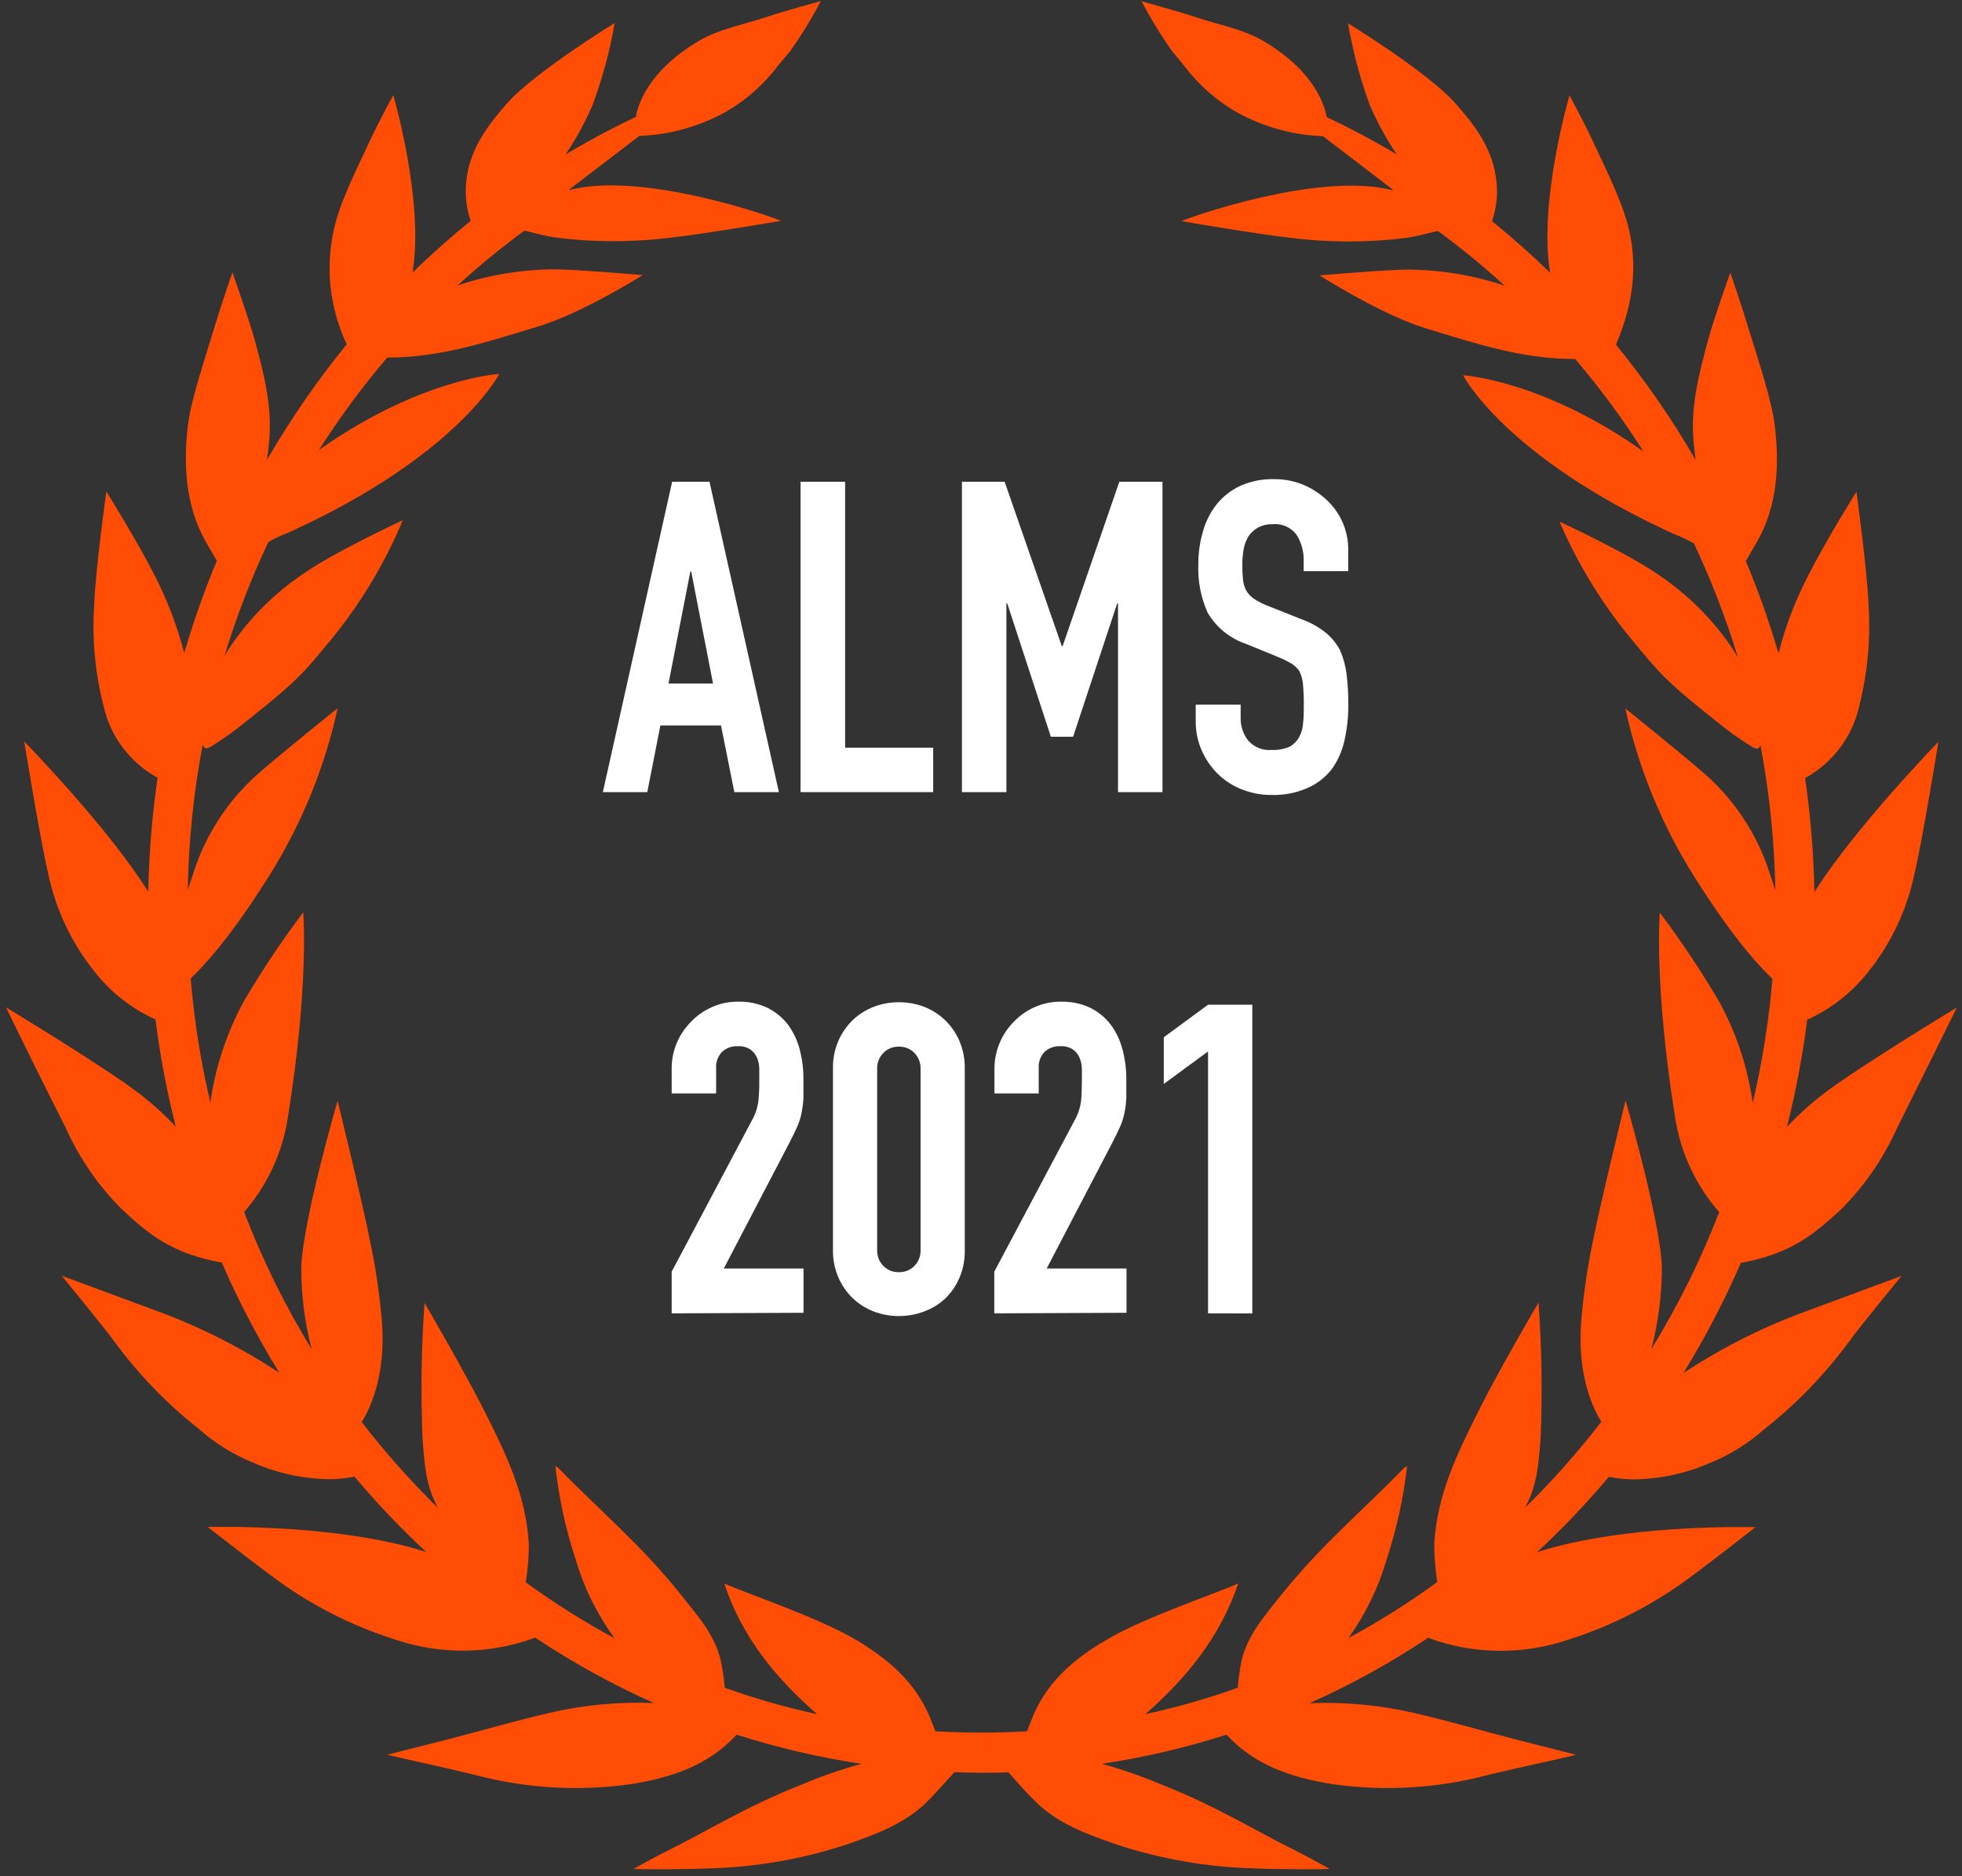
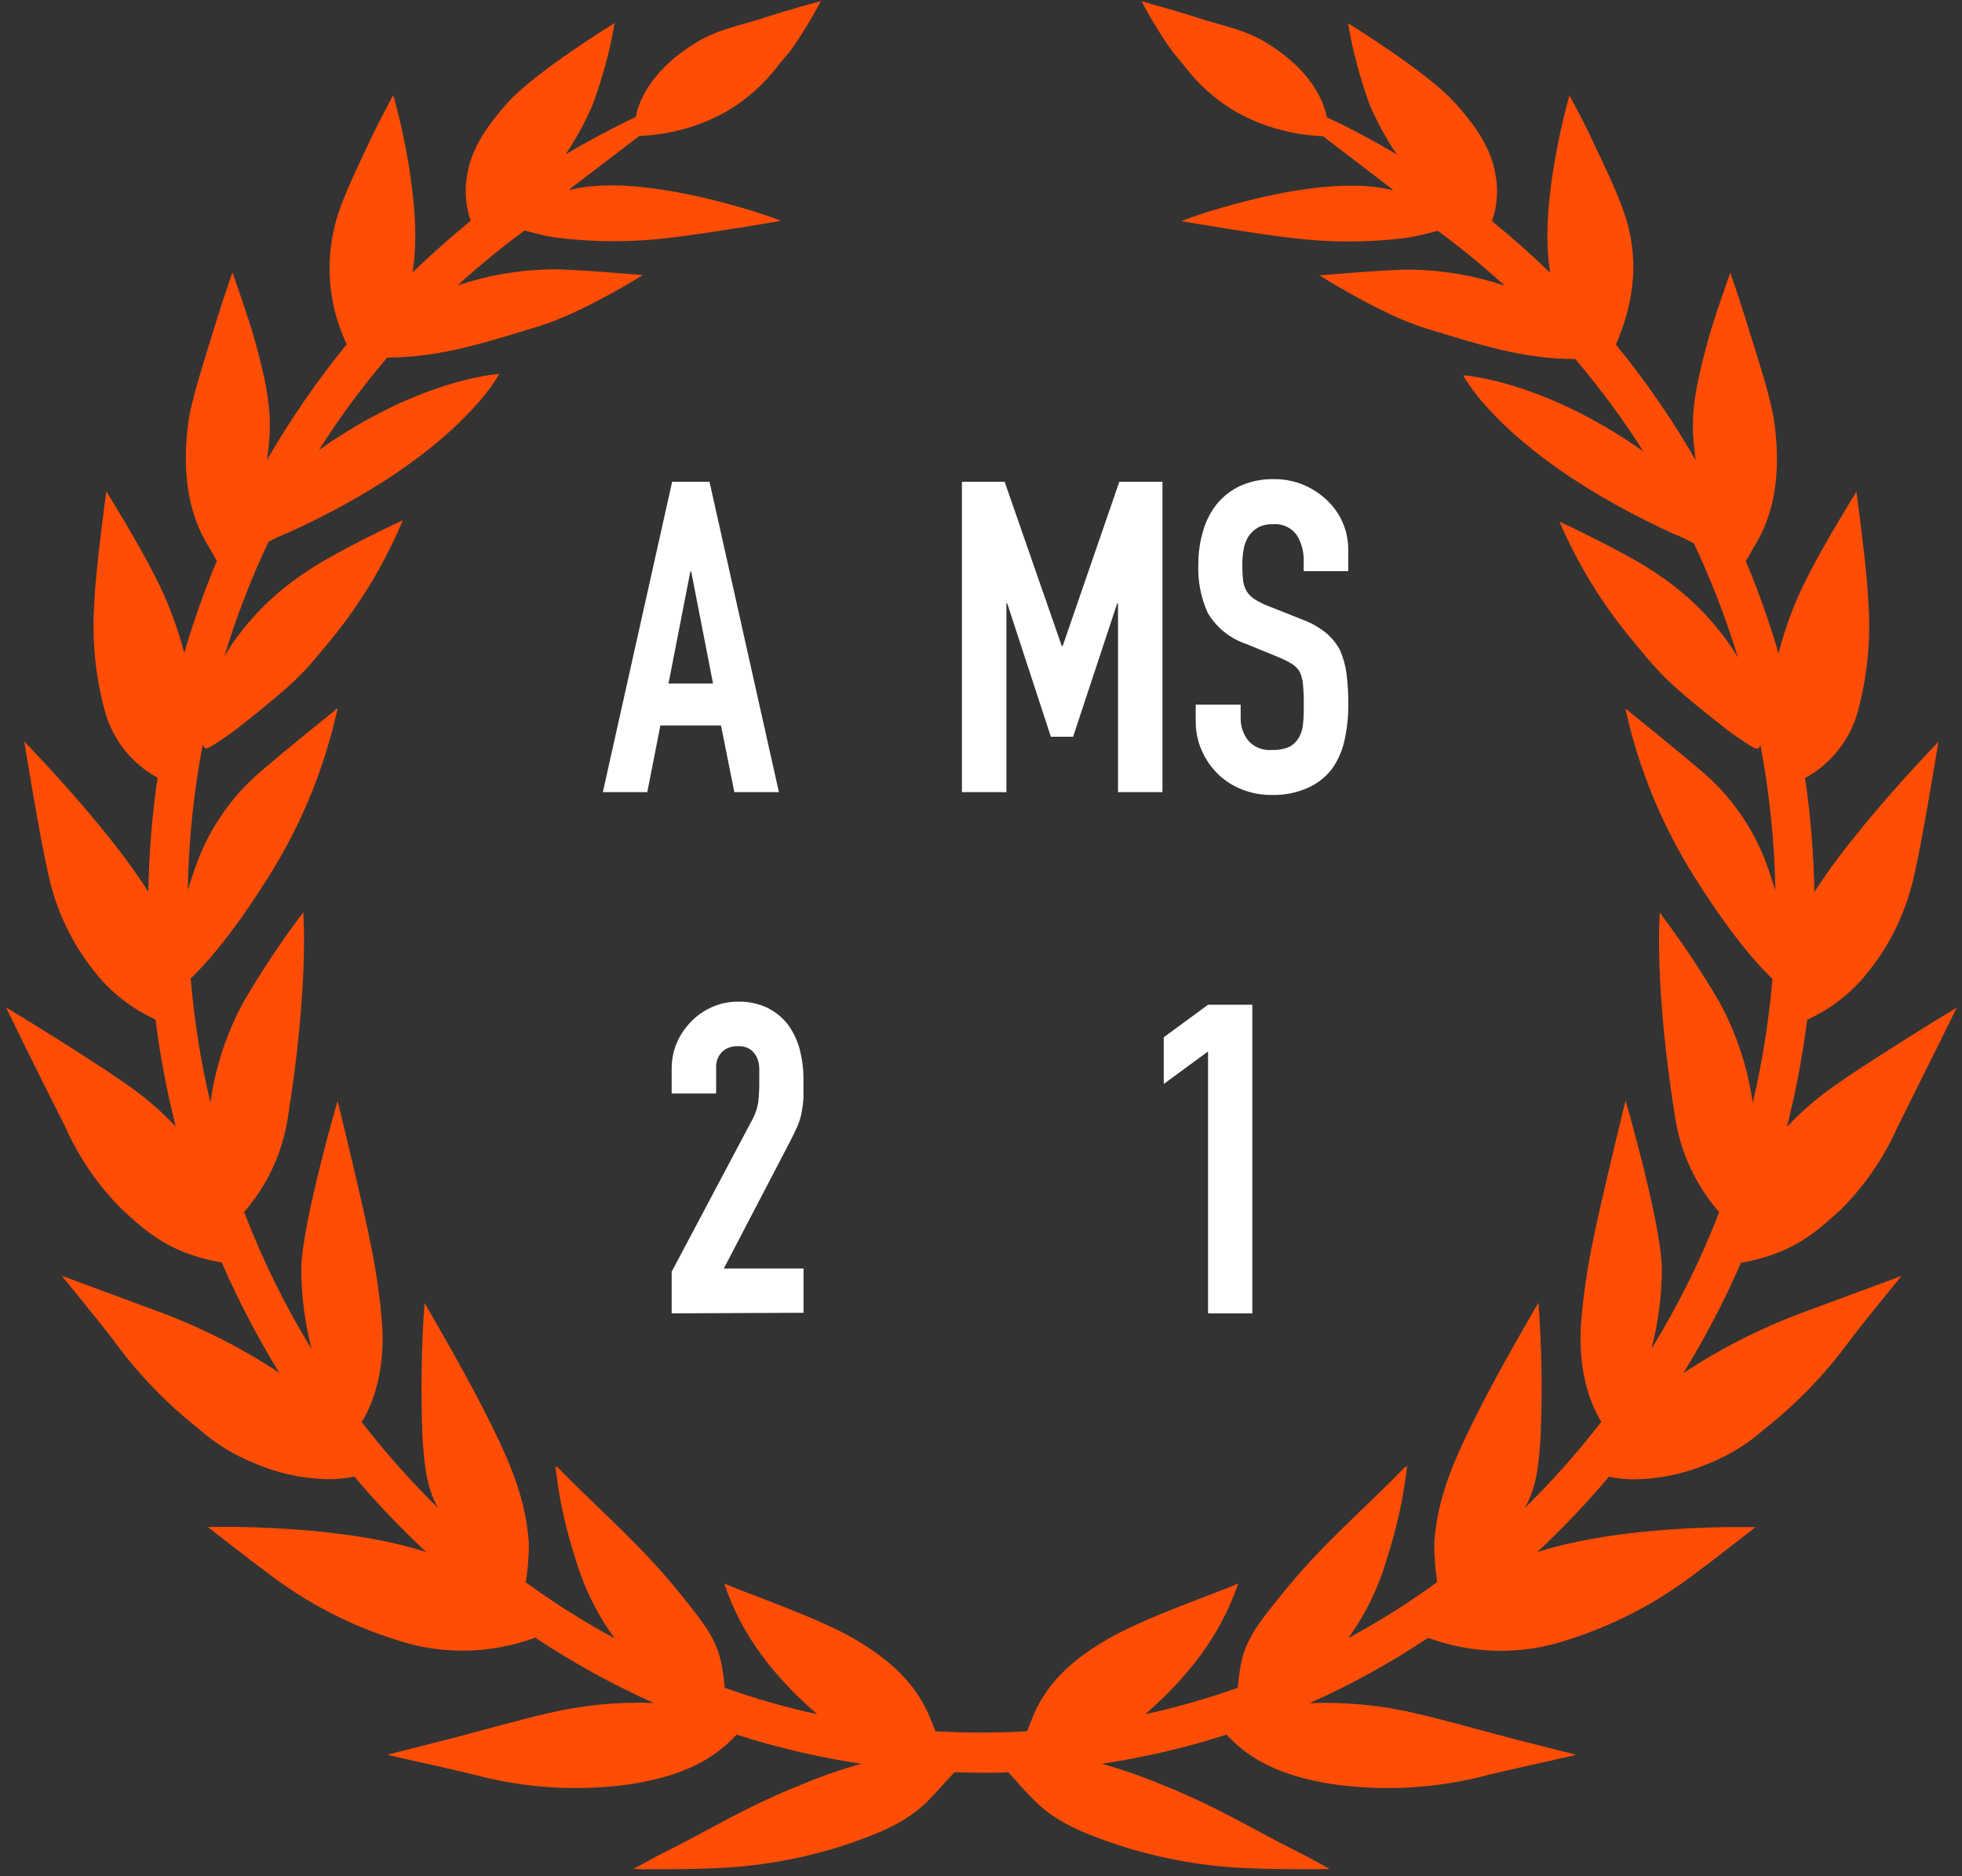
<svg xmlns="http://www.w3.org/2000/svg" width="115" height="110" viewBox="0 0 115 110" fill="none">
  <rect x="0" y="0" width="115" height="110" fill="#333333" stroke="none" />
  <path d="M43.042 46.441H45.654L41.586 28.244H39.397L35.335 46.441H37.94L38.707 42.532H42.26L43.042 46.441ZM39.183 40.075L40.464 33.505H40.513L41.794 40.075H39.183Z" fill="white" />
-   <path d="M46.924 28.244V46.441H54.697V43.835H49.535V28.244H46.924Z" fill="white" />
  <path d="M58.989 35.378H59.038L61.595 43.195H62.898L65.482 35.378H65.531V46.441H68.137V28.244H65.608L62.285 37.879H62.235L58.885 28.244H56.383V46.441H58.989V35.378Z" fill="white" />
  <path d="M39.369 76.999V74.558L44.044 65.738C44.252 65.381 44.39 64.987 44.449 64.578C44.491 64.169 44.509 63.757 44.504 63.346C44.504 63.127 44.504 62.892 44.504 62.645C44.501 62.423 44.455 62.204 44.367 61.999C44.281 61.813 44.149 61.651 43.984 61.529C43.766 61.389 43.509 61.321 43.251 61.337C43.081 61.328 42.911 61.352 42.751 61.41C42.592 61.467 42.445 61.556 42.32 61.671C42.199 61.799 42.105 61.951 42.046 62.117C41.987 62.282 41.962 62.459 41.975 62.635V64.107H39.369V62.662C39.365 62.139 39.467 61.621 39.67 61.14C39.87 60.675 40.156 60.251 40.513 59.892C40.861 59.532 41.276 59.244 41.734 59.043C42.213 58.829 42.732 58.721 43.256 58.726C43.857 58.708 44.454 58.834 44.997 59.093C45.472 59.332 45.886 59.676 46.207 60.1C46.518 60.536 46.746 61.026 46.88 61.545C47.025 62.11 47.097 62.692 47.093 63.275C47.093 63.713 47.093 64.085 47.093 64.37C47.077 64.655 47.042 64.938 46.989 65.218C46.936 65.499 46.851 65.772 46.738 66.034C46.617 66.308 46.459 66.636 46.256 67.025L42.424 74.371H47.099V76.966L39.369 76.999Z" fill="white" />
-   <path d="M48.823 62.662C48.81 62.098 48.919 61.538 49.141 61.02C49.341 60.561 49.63 60.146 49.989 59.799C50.346 59.461 50.767 59.196 51.227 59.021C51.694 58.846 52.189 58.757 52.688 58.759C53.187 58.757 53.682 58.846 54.15 59.021C54.608 59.196 55.026 59.461 55.382 59.799C55.744 60.145 56.032 60.56 56.23 61.02C56.452 61.538 56.561 62.098 56.548 62.662V73.287C56.561 73.851 56.453 74.412 56.23 74.93C56.032 75.39 55.744 75.805 55.382 76.151C55.024 76.477 54.605 76.73 54.15 76.895C53.682 77.07 53.187 77.159 52.688 77.158C52.189 77.16 51.694 77.07 51.227 76.895C50.767 76.72 50.346 76.456 49.989 76.118C49.63 75.77 49.341 75.355 49.141 74.897C48.918 74.379 48.81 73.819 48.823 73.255V62.662ZM51.413 73.287C51.407 73.458 51.436 73.627 51.497 73.786C51.558 73.945 51.651 74.09 51.769 74.213C51.888 74.335 52.031 74.432 52.189 74.496C52.347 74.56 52.517 74.59 52.688 74.585C52.858 74.59 53.027 74.559 53.185 74.495C53.342 74.431 53.484 74.335 53.602 74.213C53.721 74.09 53.813 73.945 53.874 73.786C53.935 73.627 53.964 73.458 53.958 73.287V62.662C53.963 62.492 53.934 62.322 53.873 62.163C53.812 62.005 53.72 61.86 53.602 61.737C53.484 61.614 53.342 61.518 53.185 61.454C53.027 61.39 52.858 61.359 52.688 61.364C52.517 61.359 52.347 61.389 52.189 61.453C52.031 61.517 51.888 61.614 51.769 61.737C51.651 61.86 51.559 62.005 51.498 62.163C51.437 62.322 51.408 62.492 51.413 62.662V73.287Z" fill="white" />
-   <path d="M58.278 76.999V74.558L62.958 65.738C63.166 65.381 63.303 64.987 63.363 64.578C63.396 64.249 63.412 63.839 63.412 63.346C63.412 63.127 63.412 62.892 63.412 62.645C63.408 62.423 63.359 62.203 63.27 61.999C63.188 61.812 63.057 61.65 62.892 61.529C62.673 61.388 62.414 61.321 62.153 61.337C61.984 61.328 61.814 61.353 61.654 61.41C61.495 61.468 61.348 61.556 61.223 61.671C61.102 61.799 61.01 61.951 60.952 62.117C60.893 62.283 60.87 62.459 60.883 62.634V64.107H58.288V62.662C58.286 62.139 58.39 61.621 58.595 61.14C58.791 60.674 59.075 60.25 59.433 59.892C59.78 59.532 60.195 59.244 60.653 59.043C61.134 58.83 61.655 58.721 62.181 58.726C62.782 58.71 63.378 58.835 63.922 59.093C64.395 59.332 64.807 59.676 65.126 60.1C65.439 60.535 65.667 61.025 65.799 61.545C65.946 62.11 66.02 62.691 66.018 63.275C66.018 63.713 66.018 64.085 66.018 64.37C66.004 64.655 65.969 64.938 65.914 65.218C65.863 65.499 65.778 65.773 65.662 66.034C65.542 66.308 65.383 66.636 65.181 67.025L61.349 74.371H66.029V76.966L58.278 76.999Z" fill="white" />
  <path d="M70.808 76.999V61.644L68.213 63.549V60.811L70.808 58.906H73.403V77.005L70.808 76.999Z" fill="white" />
  <path d="M70.086 41.312V42.286C70.08 42.87 70.197 43.448 70.431 43.983C70.651 44.495 70.967 44.959 71.361 45.352C71.762 45.752 72.241 46.065 72.768 46.272C73.328 46.498 73.927 46.612 74.531 46.606C75.259 46.627 75.982 46.487 76.65 46.195C77.201 45.951 77.684 45.575 78.056 45.1C78.416 44.599 78.67 44.028 78.801 43.425C78.959 42.724 79.036 42.008 79.031 41.29C79.033 40.697 78.999 40.105 78.927 39.516C78.867 39.035 78.738 38.565 78.544 38.12C78.333 37.724 78.046 37.372 77.701 37.086C77.277 36.752 76.802 36.49 76.294 36.308L74.301 35.515C74.019 35.407 73.749 35.27 73.496 35.104C73.311 34.98 73.158 34.815 73.047 34.622C72.942 34.423 72.877 34.206 72.856 33.982C72.827 33.685 72.814 33.387 72.817 33.089C72.817 32.792 72.843 32.495 72.894 32.203C72.94 31.938 73.035 31.683 73.173 31.453C73.315 31.242 73.502 31.066 73.721 30.938C73.985 30.794 74.284 30.724 74.586 30.735C74.853 30.707 75.123 30.749 75.37 30.856C75.617 30.964 75.831 31.133 75.993 31.349C76.285 31.811 76.432 32.351 76.414 32.898V33.484H79.025V32.203C79.025 31.68 78.92 31.163 78.718 30.68C78.516 30.198 78.221 29.761 77.848 29.394C77.445 28.996 76.972 28.675 76.452 28.447C75.892 28.206 75.288 28.085 74.679 28.091C73.997 28.074 73.32 28.209 72.697 28.485C72.167 28.732 71.699 29.095 71.328 29.547C70.954 30.015 70.679 30.553 70.518 31.13C70.33 31.76 70.236 32.415 70.239 33.073C70.197 34.053 70.384 35.03 70.786 35.925C71.295 36.787 72.098 37.437 73.047 37.754L74.914 38.52C75.183 38.628 75.442 38.756 75.692 38.903C75.885 39.015 76.049 39.173 76.168 39.363C76.281 39.594 76.35 39.845 76.37 40.102C76.407 40.493 76.423 40.886 76.42 41.279C76.42 41.69 76.42 42.056 76.381 42.374C76.368 42.673 76.286 42.966 76.14 43.228C76.013 43.458 75.823 43.648 75.593 43.775C75.267 43.918 74.913 43.983 74.558 43.967C74.293 43.993 74.025 43.955 73.778 43.855C73.531 43.755 73.312 43.596 73.14 43.392C72.862 43.02 72.713 42.566 72.719 42.1V41.312H70.086Z" fill="white" />
  <path d="M98.667 80.503C99.946 78.427 101.075 76.263 102.045 74.026H102.127C104.952 73.479 106.238 72.444 107.908 70.906C109.283 69.529 110.396 67.913 111.193 66.138C113.026 62.465 114.696 59.071 114.696 59.071C114.696 59.071 108.762 62.667 106.862 64.145C106.103 64.727 105.393 65.37 104.738 66.067C105.261 63.998 105.658 61.899 105.926 59.782C107.316 59.155 108.535 58.203 109.479 57.007C110.838 55.323 111.776 53.339 112.216 51.22C112.682 49.261 113.618 43.491 113.618 43.491C113.618 43.491 108.751 48.494 106.348 52.299C106.307 50.054 106.125 47.814 105.8 45.593H105.844C106.629 45.156 107.313 44.559 107.851 43.84C108.39 43.121 108.771 42.297 108.97 41.421C109.469 39.456 109.654 37.423 109.517 35.4C109.441 33.368 108.811 28.83 108.811 28.83C108.811 28.83 106.983 31.754 105.965 33.785C105.221 35.221 104.644 36.738 104.246 38.306C103.708 36.469 103.068 34.664 102.33 32.898C102.543 32.526 102.735 32.186 102.937 31.847C104.202 29.706 104.3 27.215 104.032 25.004C103.857 23.471 103.074 21.172 102.423 19.048C102.122 18.046 101.421 15.982 101.421 15.982C101.421 15.982 100.441 18.719 100.107 19.973C99.56 22.015 99.1 23.805 99.258 25.781C99.291 26.181 99.335 26.58 99.39 26.974C98.017 24.595 96.453 22.33 94.715 20.203C95.81 17.674 96.116 15.062 95.169 12.396C94.655 10.951 93.959 9.561 93.308 8.165C92.914 7.305 91.994 5.592 91.994 5.592C91.994 5.592 90.155 11.843 90.861 15.993C89.766 14.931 88.629 13.922 87.45 12.966C87.748 12.117 87.823 11.207 87.669 10.322C87.418 8.641 86.41 7.289 85.293 6.046C83.651 4.207 79.014 1.366 79.014 1.366C79.293 3.005 79.722 4.616 80.295 6.177C80.73 7.184 81.258 8.148 81.872 9.057C80.536 8.258 79.166 7.528 77.761 6.867C77.651 6.221 77.082 4.212 74.109 2.438C72.889 1.705 71.432 1.459 70.08 1.004C69.084 0.67 66.911 0.074 66.911 0.074C67.443 1.089 68.043 2.067 68.706 3.002C68.942 3.282 69.161 3.55 69.379 3.818C70.233 4.96 71.314 5.913 72.555 6.615C74.088 7.453 75.796 7.921 77.542 7.984C77.542 7.984 80.23 10.031 81.565 11.061C81.599 11.093 81.63 11.128 81.659 11.165C81.238 11.056 80.81 10.981 80.377 10.94C75.878 10.497 69.259 12.911 69.259 12.966C69.549 13.02 73.682 13.721 75.588 13.935C77.886 14.23 80.214 14.23 82.513 13.935C83.06 13.847 83.607 13.699 84.275 13.535C85.638 14.536 86.946 15.609 88.195 16.748C86.429 16.156 84.583 15.839 82.721 15.807C81.538 15.78 77.345 16.146 77.345 16.146C77.345 16.146 80.969 18.456 83.569 19.25C86.531 20.148 89.224 21.057 92.328 21.046C93.785 22.757 95.12 24.568 96.324 26.465C90.368 22.256 85.759 22.004 85.759 22.004C85.759 22.004 88.2 26.783 98.12 31.31C98.523 31.461 98.913 31.644 99.286 31.858C100.308 34.026 101.172 36.265 101.87 38.558C101.744 38.345 101.612 38.131 101.481 37.929C100.354 36.28 98.925 34.86 97.271 33.741C95.492 32.476 91.408 30.582 91.408 30.582C92.493 33.106 93.939 35.459 95.7 37.567C97.277 39.456 97.512 39.867 101.175 42.741C101.64 43.107 102.138 43.43 102.636 43.748C102.965 43.95 103.096 43.956 103.184 43.671C103.716 46.483 104.009 49.334 104.06 52.195C103.945 51.855 103.83 51.516 103.72 51.171C102.992 48.902 101.655 46.876 99.855 45.313C98.47 44.115 95.268 41.536 95.268 41.536C96.04 45.059 97.422 48.42 99.352 51.467C101.848 55.43 103.43 56.941 103.89 57.39C103.681 59.84 103.295 62.271 102.735 64.665C102.441 62.584 101.776 60.572 100.769 58.726C99.708 56.922 98.546 55.181 97.288 53.509C97.288 53.509 96.932 57.708 98.191 65.552C98.512 67.597 99.406 69.508 100.769 71.065C99.694 73.854 98.363 76.539 96.795 79.085C97.204 77.512 97.41 75.893 97.408 74.267C97.293 71.426 95.279 64.523 95.279 64.523C95.279 64.523 93.784 70.627 93.346 72.86C93.027 74.409 92.802 75.976 92.673 77.552C92.448 80.749 93.428 82.665 93.861 83.355C92.487 85.136 90.993 86.821 89.388 88.397L89.421 88.326C90.122 87.055 90.198 85.659 90.302 84.253C90.409 81.625 90.367 78.993 90.177 76.37C90.177 76.37 87.927 80.201 86.75 82.55C85.37 85.287 84.253 87.608 84.067 90.482C84.066 91.243 84.125 92.003 84.242 92.754C82.581 93.964 80.839 95.062 79.031 96.039C80.037 94.642 80.796 93.083 81.275 91.429C81.861 89.65 82.263 87.816 82.474 85.955C82.41 85.987 82.35 86.026 82.293 86.07C79.857 88.588 77.438 90.564 74.996 93.636C74.088 94.78 73.124 95.88 72.779 97.342C72.67 97.873 72.593 98.41 72.549 98.951C70.778 99.582 68.967 100.1 67.13 100.5C69.527 98.398 71.509 95.99 72.577 92.836C71.23 93.439 67.168 94.796 64.945 96.088C62.865 97.287 61.223 98.716 60.391 101.015C60.341 101.141 60.27 101.327 60.199 101.502C59.307 101.551 58.414 101.579 57.511 101.579C56.608 101.579 55.716 101.551 54.829 101.502C54.758 101.327 54.681 101.141 54.637 101.015C53.8 98.743 52.163 97.314 50.083 96.088C47.854 94.796 43.798 93.439 42.451 92.836C43.502 96.006 45.501 98.415 47.898 100.5C46.06 100.101 44.25 99.583 42.479 98.951C42.436 98.41 42.357 97.872 42.243 97.342C41.904 95.88 40.935 94.78 40.026 93.636C37.59 90.564 35.17 88.588 32.734 86.07C32.677 86.027 32.617 85.988 32.554 85.955C32.759 87.826 33.161 89.67 33.752 91.457C34.241 93.109 35.012 94.665 36.03 96.055C34.222 95.077 32.481 93.979 30.818 92.771C30.938 92.019 30.998 91.26 30.999 90.499C30.813 87.625 29.696 85.293 28.311 82.566C27.134 80.245 24.884 76.386 24.884 76.386C24.697 79.009 24.657 81.641 24.764 84.269C24.868 85.676 24.939 87.072 25.64 88.342L25.678 88.413C24.071 86.837 22.575 85.153 21.2 83.371C21.632 82.681 22.618 80.765 22.393 77.568C22.263 75.992 22.036 74.425 21.714 72.877C21.282 70.643 19.788 64.539 19.788 64.539C19.788 64.539 17.773 71.443 17.658 74.284C17.655 75.909 17.859 77.528 18.266 79.101C16.704 76.547 15.38 73.855 14.308 71.059C15.668 69.496 16.556 67.579 16.87 65.53C18.129 57.708 17.773 53.487 17.773 53.487C16.515 55.159 15.353 56.901 14.291 58.704C13.287 60.55 12.623 62.562 12.331 64.643C11.766 62.25 11.38 59.819 11.176 57.368C11.636 56.914 13.218 55.414 15.715 51.445C17.644 48.398 19.024 45.037 19.793 41.514C19.793 41.514 16.59 44.093 15.211 45.292C13.411 46.854 12.075 48.88 11.346 51.149C11.231 51.494 11.116 51.834 11.007 52.173C11.055 49.312 11.348 46.46 11.883 43.649C11.976 43.934 12.107 43.928 12.43 43.726C12.934 43.416 13.422 43.08 13.892 42.719C17.554 39.845 17.795 39.434 19.366 37.545C21.117 35.417 22.547 33.044 23.609 30.5C23.609 30.5 19.525 32.394 17.751 33.659C16.096 34.776 14.667 36.197 13.541 37.846C13.404 38.049 13.278 38.263 13.153 38.476C13.847 36.182 14.708 33.943 15.731 31.776C16.105 31.563 16.494 31.38 16.897 31.228C26.817 26.728 29.264 21.922 29.264 21.922C29.264 21.922 24.654 22.174 18.693 26.383C19.898 24.486 21.236 22.675 22.694 20.964C25.798 20.964 28.492 20.066 31.453 19.168C34.043 18.413 37.672 16.13 37.672 16.13C37.672 16.13 33.479 15.763 32.296 15.79C30.434 15.823 28.588 16.141 26.822 16.732C28.071 15.592 29.379 14.52 30.742 13.519C31.393 13.683 31.946 13.831 32.504 13.918C34.803 14.214 37.13 14.214 39.429 13.918C41.34 13.705 45.451 13.004 45.763 12.949C45.763 12.895 39.139 10.48 34.639 10.924C34.207 10.965 33.779 11.04 33.358 11.148C33.387 11.111 33.418 11.077 33.451 11.044L37.475 7.968C39.223 7.905 40.932 7.437 42.468 6.599C43.707 5.897 44.786 4.944 45.637 3.802L46.322 2.991C46.981 2.055 47.58 1.077 48.112 0.063C48.112 0.063 45.922 0.659 44.942 0.993C43.59 1.448 42.134 1.694 40.913 2.428C37.946 4.201 37.377 6.21 37.267 6.856C35.86 7.524 34.486 8.258 33.156 9.046C33.768 8.137 34.294 7.173 34.727 6.167C35.31 4.605 35.746 2.992 36.03 1.349C36.03 1.349 31.404 4.19 29.745 6.03C28.65 7.272 27.627 8.624 27.375 10.305C27.222 11.19 27.296 12.1 27.588 12.949C26.41 13.909 25.273 14.918 24.178 15.976C24.884 11.822 23.05 5.575 23.05 5.575C23.05 5.575 22.125 7.289 21.731 8.148C21.079 9.544 20.384 10.935 19.87 12.38C19 14.942 19.163 17.742 20.324 20.186C18.589 22.317 17.026 24.581 15.649 26.958C15.704 26.564 15.753 26.164 15.786 25.765C15.939 23.772 15.49 21.998 14.937 19.956C14.598 18.725 13.623 15.966 13.623 15.966C13.623 15.966 12.917 18.029 12.616 19.031C11.97 21.177 11.187 23.454 11.007 24.987C10.755 27.177 10.848 29.69 12.101 31.83C12.304 32.17 12.501 32.514 12.709 32.881C11.972 34.647 11.334 36.453 10.799 38.29C10.395 36.724 9.819 35.207 9.08 33.768C8.056 31.737 6.233 28.814 6.233 28.814C6.233 28.814 5.603 33.33 5.527 35.383C5.385 37.407 5.569 39.44 6.074 41.405C6.272 42.281 6.652 43.106 7.191 43.825C7.73 44.544 8.414 45.141 9.2 45.576H9.238C8.917 47.798 8.734 50.038 8.691 52.282C6.293 48.45 1.421 43.474 1.421 43.474C1.421 43.474 2.357 49.244 2.822 51.204C3.265 53.322 4.203 55.305 5.56 56.99C6.503 58.188 7.722 59.14 9.113 59.766C9.381 61.883 9.777 63.981 10.3 66.05C9.648 65.353 8.939 64.71 8.182 64.129C6.277 62.651 0.348 59.054 0.348 59.054C0.348 59.054 1.99 62.448 3.852 66.121C4.646 67.898 5.759 69.514 7.136 70.89C8.779 72.428 10.087 73.463 12.917 74.01H12.994C13.966 76.246 15.095 78.41 16.372 80.486C14.068 78.963 11.59 77.721 8.992 76.785L3.616 74.793C3.616 74.793 6.058 77.766 6.764 78.729C8.158 80.618 9.798 82.312 11.642 83.765C12.597 84.614 13.691 85.292 14.877 85.769C16.3 86.39 17.835 86.714 19.388 86.722C19.853 86.713 20.317 86.662 20.773 86.568C22.085 88.127 23.491 89.604 24.983 90.992C23.619 90.543 20.138 89.623 13.881 89.519C13.333 89.519 12.173 89.519 12.173 89.519C12.173 89.519 14.647 91.457 15.736 92.256C17.967 93.967 20.479 95.275 23.16 96.121C25.828 97.028 28.728 96.99 31.371 96.011C33.578 97.48 35.903 98.762 38.324 99.844C36.25 99.763 34.175 99.961 32.154 100.435C30.211 100.889 28.295 101.442 26.368 101.946L22.7 102.876C22.869 102.931 26.203 103.659 27.78 104.042C30.798 104.855 33.95 105.041 37.043 104.59C39.364 104.212 41.537 103.495 43.174 101.699C45.564 102.465 48.011 103.036 50.493 103.407C49.338 103.725 48.204 104.117 47.099 104.579C43.557 105.991 41.696 107.234 38.997 108.57C38.367 108.882 37.76 109.232 37.141 109.566C37.141 109.604 40.251 109.604 41.575 109.539C44.296 109.468 46.992 109.001 49.579 108.154C51.358 107.535 53.132 106.9 54.478 105.493C54.977 104.973 55.447 104.431 55.94 103.905C56.487 103.905 56.991 103.933 57.522 103.933C58.053 103.933 58.579 103.933 59.104 103.905C59.597 104.453 60.068 105 60.566 105.493C61.918 106.9 63.692 107.535 65.493 108.154C68.077 109.001 70.772 109.468 73.491 109.539C74.816 109.604 77.919 109.604 77.93 109.566C77.312 109.232 76.699 108.882 76.075 108.57C73.376 107.234 71.509 105.991 67.973 104.579C66.865 104.117 65.73 103.725 64.573 103.407C67.055 103.036 69.503 102.465 71.892 101.699C73.535 103.5 75.724 104.212 78.029 104.59C81.121 105.041 84.274 104.855 87.292 104.042C88.863 103.659 92.219 102.947 92.372 102.876L88.704 101.946C86.772 101.442 84.872 100.889 82.918 100.435C80.9 99.966 78.829 99.771 76.759 99.854C79.178 98.774 81.502 97.492 83.706 96.022C86.35 96.999 89.249 97.038 91.917 96.132C94.597 95.284 97.109 93.977 99.341 92.267C100.436 91.462 102.899 89.53 102.899 89.53C102.899 89.53 101.76 89.53 101.191 89.53C94.934 89.634 91.458 90.553 90.094 91.002C91.586 89.615 92.992 88.138 94.304 86.579C94.758 86.673 95.22 86.724 95.684 86.732C97.238 86.724 98.775 86.4 100.2 85.78C101.385 85.304 102.478 84.626 103.43 83.776C105.274 82.322 106.916 80.628 108.313 78.74C109.014 77.776 111.455 74.804 111.455 74.804L106.085 76.796C103.473 77.731 100.983 78.975 98.667 80.503Z" fill="#FF4D06" />
</svg>